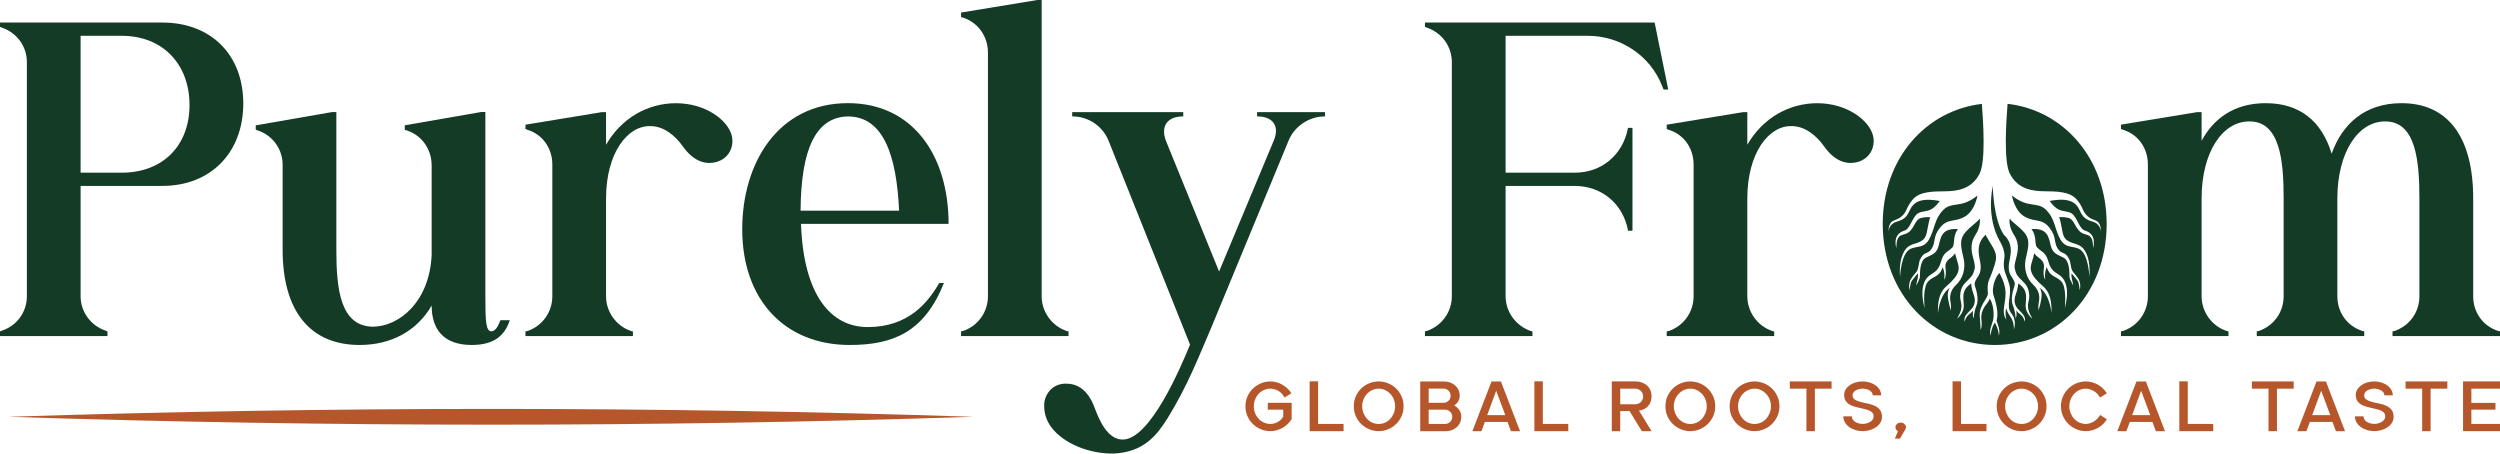
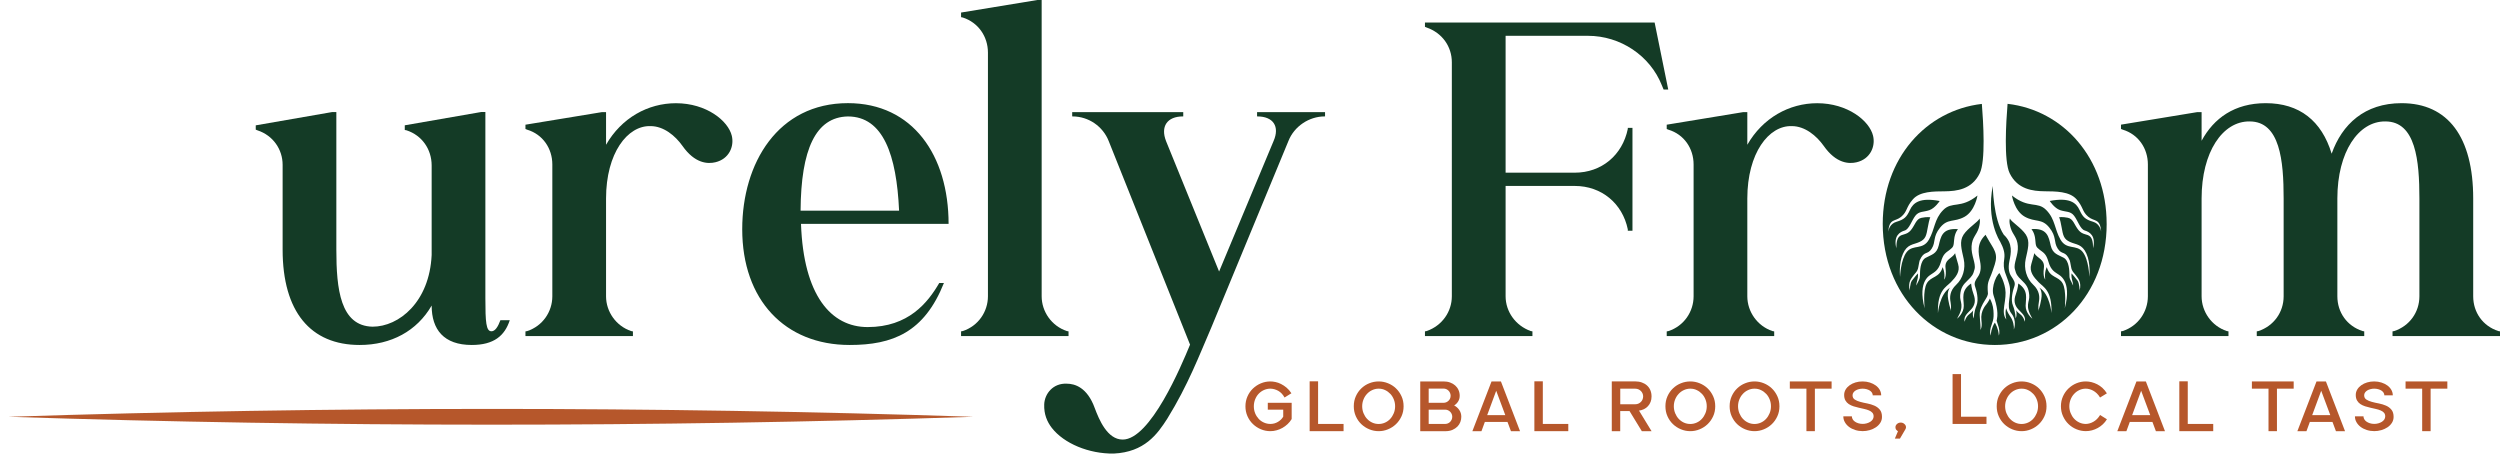
<svg xmlns="http://www.w3.org/2000/svg" id="uuid-6124c850-b5c1-42da-858f-80e0f2e67947" data-name="Layer 1" viewBox="0 0 657.58 119.3">
  <defs>
    <style>      .uuid-0877645c-21ee-4efa-a4e6-c3295063570f {        fill: #143b26;      }      .uuid-2551e4a9-b058-437d-9943-ab103c517e50 {        fill: #b6572b;      }    </style>
  </defs>
-   <path class="uuid-0877645c-21ee-4efa-a4e6-c3295063570f" d="M21.2,77.93c0,4.05,2.64,7.73,6.6,9.05l.47.19v1.23H0v-1.23l.47-.19c4.05-1.32,6.6-4.99,6.6-9.05V16.39c0-4.15-2.54-7.73-6.6-9.14l-.47-.19v-1.13h42.69c12.81,0,21.3,8.48,21.3,21.3s-8.48,21.67-21.3,21.67h-21.49v29.03h0ZM32.04,45.42c10.74,0,17.81-7.07,17.81-17.81s-7.07-18.19-17.81-18.19h-10.84v36h10.84Z" />
  <path class="uuid-0877645c-21ee-4efa-a4e6-c3295063570f" d="M134.08,84.24c-1.32,4.05-4.15,6.5-9.99,6.5-7.35,0-10.55-4.05-10.55-10.37-3.86,6.69-10.65,10.37-18.94,10.37-12.91,0-20.26-8.76-20.26-25.07v-22.33c0-4.05-2.54-7.73-6.6-9.05l-.47-.19v-1.13l20.07-3.49h1.13v36.19c0,10.37,1.04,20.07,9.52,20.26,6.97,0,14.98-6.5,15.55-18.85v-23.56c0-4.24-2.54-7.92-6.6-9.24l-.47-.09v-1.23l20.07-3.49h1.13v48.91c0,6.41.19,8.76,1.6,8.76.94,0,1.7-1.13,2.36-2.92h2.45v.02Z" />
  <path class="uuid-0877645c-21ee-4efa-a4e6-c3295063570f" d="M188.16,42.68c-1.98.47-5.37.38-8.67-4.33-1.88-2.64-4.9-5.18-8.39-5.18-6.03-.19-11.69,7.07-11.69,19.04v25.73c0,4.05,2.64,7.82,6.6,9.14l.47.09v1.23h-28.27v-1.23l.47-.09c4.05-1.32,6.6-5.09,6.6-9.14v-34.68c0-4.24-2.54-7.92-6.6-9.14l-.47-.19v-1.13l20.07-3.3h1.13v8.58c4.05-7.07,11.03-10.93,18.38-10.93,8.01,0,13.76,4.62,14.7,8.58.67,2.81-.75,6.11-4.33,6.95Z" />
  <path class="uuid-0877645c-21ee-4efa-a4e6-c3295063570f" d="M247.05,74.44h1.23c-5.18,13-13.48,16.3-24.78,16.3-17.06,0-28.27-11.87-28.27-30.44,0-17.43,9.42-33.17,27.8-33.17,17.06,0,26.48,13.76,26.48,31.76h-38.82c.66,18.85,7.92,27.14,17.53,27.14,10.73,0,15.82-6.41,18.83-11.59ZM210.58,55.41h25.91c-.66-14.61-4.15-24.78-13.48-24.78-8.47.18-12.33,8.66-12.43,24.78Z" />
  <path class="uuid-0877645c-21ee-4efa-a4e6-c3295063570f" d="M281.06,87.16v1.23h-28.27v-1.23l.47-.09c4.05-1.32,6.6-5.09,6.6-9.14V13.85c0-4.24-2.54-7.92-6.6-9.24l-.47-.09v-1.22l20.07-3.3h1.13v77.93c0,4.05,2.64,7.82,6.6,9.14l.47.09Z" />
  <path class="uuid-0877645c-21ee-4efa-a4e6-c3295063570f" d="M348.53,29.49v1.13h-.09c-4.15,0-8.01,2.64-9.52,6.41l-20.26,49c-3.3,7.63-6.13,15.17-11.59,24.03-2.64,4.15-6.03,8.86-14.13,9.24-6.5.09-13.1-2.64-16.3-6.78-1.23-1.6-2.07-3.58-1.98-6.13.09-2.83,2.35-5.65,5.94-5.47,2.07,0,5.37.94,7.35,6.41,1.13,3.02,3.3,8.29,7.35,8.29,7.26,0,15.36-19.22,17.72-24.97l-21.39-53.53c-1.51-3.86-5.28-6.5-9.52-6.5h-.09v-1.13h29.21v1.13h-.09c-4.14,0-5.94,2.64-4.43,6.5l13.95,34.3,14.32-34.3c1.7-3.86-.09-6.5-4.24-6.5h-.09v-1.13h17.88Z" />
  <path class="uuid-0877645c-21ee-4efa-a4e6-c3295063570f" d="M402.61,87.07l.47.09v1.23h-28.27v-1.23l.47-.09c4.05-1.41,6.6-5.09,6.6-9.14V16.39c0-4.15-2.54-7.73-6.6-9.14l-.47-.19v-1.13h60.41l3.58,17.62h-1.22l-.47-1.13c-3.11-7.82-10.93-13-19.41-13h-21.68v36h18.19c7.07,0,12.53-4.62,13.95-11.5v-.28h1.23v27.05h-1.23v-.38c-1.41-6.78-6.88-11.4-13.95-11.4h-18.19v29.02c0,4.05,2.63,7.73,6.59,9.14Z" />
  <path class="uuid-0877645c-21ee-4efa-a4e6-c3295063570f" d="M488.35,42.68c-1.98.47-5.37.38-8.67-4.33-1.88-2.64-4.9-5.18-8.39-5.18-6.03-.19-11.69,7.07-11.69,19.04v25.73c0,4.05,2.64,7.82,6.6,9.14l.47.09v1.23h-28.27v-1.23l.47-.09c4.05-1.32,6.6-5.09,6.6-9.14v-34.68c0-4.24-2.54-7.92-6.6-9.14l-.47-.19v-1.13l20.07-3.3h1.13v8.58c4.05-7.07,11.03-10.93,18.38-10.93,8.01,0,13.76,4.62,14.7,8.58.67,2.81-.75,6.11-4.33,6.95Z" />
  <path class="uuid-0877645c-21ee-4efa-a4e6-c3295063570f" d="M554.12,58.89c0,18.65-13.19,31.85-29.4,31.85s-29.5-13.19-29.5-31.85c0-17.24,11.38-29.85,26.07-31.56.4,4.91,1.01,15.04-.55,18.24-2.08,4.3-6.15,4.71-9.14,4.75-2.98.02-6.61,0-8.45,2.11-1.86,2.12-1.41,3.19-3.08,4.59-1.63,1.37-3.1.31-3.4,3.9.11-.65.55-2.11,2.16-2.58,2.08-.62,2.69-1.26,3.55-3.13.86-1.88,2.64-3.34,7.82-2.34,0,0-1.21,1.88-2.72,2.41-1.52.54-2.72.21-3.69,1.48-.98,1.28-1.61,3.54-2.81,3.88-1.2.35-3.03,1.36-2.17,4.7,0,0-.12-2.22.69-3.05.81-.84,2.02-.4,3.13-1.76,1.11-1.35,1.35-2.96,2.79-3.24,1.45-.3,2.32-.14,2.32-.14,0,0-.24.27-.65,2.56s-.57,3.19-2.22,3.94c-1.66.76-3.18.51-4.33,3.09-1.16,2.57-.76,6.08-.76,6.08,0,0,.14-4.55,1.78-6.57s4.19-.41,5.8-3.2c1.61-2.79,1.37-5.36,3.74-7.78,2.36-2.43,4.56-.25,9.04-3.84,0,0-.64,4.05-3.4,5.59-2.77,1.53-4.4.34-6.42,2.83-2.01,2.49-1.07,3.74-2.22,5.54s-1.96.39-3.17,3.12c0,0-.17.62-.36,1.77-.17,1.16-.96,1.68-1.37,2.31-.41.62-1.43,1.56-.87,3.84,0,0,.05-1.91.55-2.59.5-.7,1.58-1.93,1.58-1.93,0,0,.14.79-.16,1.82s-.24,1.38-.24,1.38c0,0,.25-.61.62-1.3.36-.67.32-.96.34-1.67.01-.71.02-3.52,1.5-4.33,1.46-.82,2.89-.96,3.43-3.24.54-2.28.89-4.64,5.07-4.3,0,0-.85.9-1.01,2.72-.15,1.82-.17,1.92-1.16,2.71-.99.77-1.71.99-2.34,3.24-.62,2.24-1.88,2.72-2.32,3.07-.42.36-3.9,1.63-1.95,9.09,0,0-.51-4.66.57-6.57,1.08-1.92,3.37-1.4,4.16-4.26,0,0,.71,1.27.41,3.27,0,0,.67-.66.36-3.01-.31-2.34,1.77-2.56,2.52-3.93,0,0,.17.9.79,2.88.6,1.99-.64,3.42-1.91,4.74-1.28,1.32-3.58,2.13-3.4,8.14,0,0,.41-5.06,3.24-6.72-.1.07-.94.86-.55,3.07.41,2.34.7,2.51.7,3.09,0,0,.17-1.08-.07-2.34-.25-1.27-.22-2.97,1.5-4.58,1.73-1.61,2.51-4.21,1.96-6.76-.55-2.56-1.22-4.58-.04-6.4,1.2-1.81,3.87-3.39,4.19-4.23,0,0,.36.62-.2,2.49-.57,1.87-1.72,2.38-1.88,4.76-.16,2.39,1.18,4.55.79,6.03-.37,1.47-.62,1.81-1.81,2.96-1.2,1.15-1.82,1.92-1.98,3.9-.16,2,1.31,2.52-.82,6.21.11-.09,1.8-1.5,1.77-3.4-.01-1.96-.82-4.04,1.93-5.87,0,0,.07,1.28.66,2.87.59,1.6.34,2.81-.62,3.89s-2.07,1.77-1.76,3.32c0,0,.29-1.31,1.21-1.98.91-.69,1.08-1.07,1.08-1.07,0,0-.34,1.31.14,2.17,0-.11.01-1.76.69-3.35.7-1.66-.04-4.18-.37-5.12-.32-.95.17-1.66.77-2.54.61-.89.94-2.09.54-4.1-.4-2.01-1-4.61,1.48-6.92,0,.02.04.22.98,1.77.16.26.35.57.57.94.37.59.65,1.1.84,1.58.49,1.21.42,2.17,0,3.55-.14.46-.31.97-.52,1.55-.14.39-.26.71-.37,1.01-.81,2.02-1.12,2.27-.91,4.89,0,0,.11.22-.2.95-.1.25-.37.65-.67,1.15-.59.96-1.31,2.28-1.28,3.54,0,.12,0,.26.01.4.06,1.7.34,3.03.12,3.68,0,0,.6-.41.32-2.49-.16-1.3.14-2.32.54-3.09.15-.3.31-.55.47-.76.1-.14.2-.26.29-.36.6-.75.92-1.53.92-1.53,0,0,.54.9.8,2.16.06.31.11.64.14.98.09,1.28.05,1.95-.14,2.71-.07.27-.17.56-.29.9-.45,1.23-.6,2.18-.27,3.01,0,0-.05-.96.51-2.37.14-.34.3-.69.5-1.06,0,0,.01.14.04.36.02-.22.04-.36.04-.36.2.37.36.72.5,1.06.56,1.41.51,2.37.51,2.37.32-.82.17-1.77-.27-3.01-.11-.34-.21-.62-.29-.9.02-.16.05-.34.09-.5.2-.96.12-2.08-.09-3.19-.12-.66-.3-1.32-.49-1.96-.1-.34-.21-.67-.31-1-.37-1.11-.15-2.62.31-3.87.25-.69.57-1.28.9-1.7.11-.14.21-.25.32-.34,0,0,1.55,2.52,1.62,5.12.02.72-.06,1.46-.16,2.19-.06.42-.12.86-.19,1.27-.19,1.42-.24,2.72.57,3.65-.04-.11-.41-1.43-.1-2.89,0-.02.01-.06.02-.1,0,0,.25.97.97,2.01.04.05.07.11.11.16.81,1.08,1.05,2.68.96,3.44,0,0,.92-2.27-.66-4.24-1.58-1.98.25-4.74-.54-7.59-.79-2.86-1.82-3.6-1.32-6.8.1-.71.06-1.37-.09-2.01h0c-.21-.9-.6-1.72-1.02-2.52,0,0-3.7-5.49-1.91-14.6,0,0,.09,8.65,2.89,12.83,2.48,2.31,1.9,4.91,1.48,6.92-.4,2.01-.07,3.22.54,4.1.6.89,1.1,1.6.77,2.54-.34.95-1.07,3.47-.37,5.12.67,1.6.69,3.24.69,3.35.47-.86.14-2.17.14-2.17,0,0,.17.39,1.08,1.07.92.67,1.22,1.98,1.22,1.98.3-1.55-.81-2.23-1.77-3.32-.96-1.08-1.21-2.29-.62-3.89.59-1.58.66-2.87.66-2.87,2.76,1.83,1.95,3.92,1.93,5.87-.02,1.91,1.66,3.32,1.77,3.4-2.12-3.69-.66-4.21-.82-6.21-.16-1.98-.79-2.76-1.98-3.9-1.18-1.15-1.43-1.48-1.81-2.96-.39-1.48.95-3.64.79-6.03-.16-2.38-1.31-2.89-1.88-4.76-.56-1.87-.2-2.49-.2-2.49.32.84,2.99,2.42,4.19,4.23,1.18,1.82.51,3.84-.04,6.4-.55,2.54.22,5.15,1.96,6.76,1.72,1.61,1.75,3.3,1.5,4.58-.25,1.26-.07,2.34-.07,2.34,0-.59.29-.75.7-3.09.39-2.21-.45-2.99-.54-3.07,2.82,1.66,3.23,6.72,3.23,6.72.17-6.01-2.12-6.82-3.4-8.14-1.27-1.32-2.51-2.74-1.91-4.74.61-1.98.79-2.88.79-2.88.76,1.37,2.84,1.58,2.52,3.93-.31,2.34.36,3.01.36,3.01-.3-1.99.41-3.27.41-3.27.81,2.87,3.09,2.34,4.16,4.26,1.08,1.91.57,6.57.57,6.57,1.96-7.46-1.52-8.73-1.95-9.09-.44-.35-1.7-.82-2.32-3.07-.64-2.26-1.36-2.47-2.34-3.24-.98-.79-1.01-.89-1.16-2.71-.16-1.82-1.01-2.72-1.01-2.72,4.19-.34,4.54,2.02,5.07,4.3.54,2.28,1.97,2.42,3.43,3.24,1.47.81,1.48,3.62,1.5,4.33.01.71-.02,1,.34,1.67.37.69.62,1.3.62,1.3,0,0,.06-.35-.24-1.38s-.16-1.82-.16-1.82c0,0,1.08,1.23,1.58,1.93.5.69.55,2.59.55,2.59.56-2.28-.46-3.22-.87-3.84-.41-.62-1.2-1.15-1.37-2.31-.19-1.15-.36-1.77-.36-1.77-1.21-2.73-2.02-1.32-3.17-3.12s-.21-3.04-2.22-5.54c-2.02-2.49-3.65-1.3-6.42-2.83s-3.4-5.59-3.4-5.59c4.48,3.59,6.68,1.41,9.04,3.84,2.37,2.42,2.13,4.99,3.74,7.78,1.62,2.79,4.15,1.18,5.8,3.2s1.78,6.57,1.78,6.57c0,0,.4-3.52-.76-6.08-1.15-2.58-2.67-2.33-4.33-3.09-1.65-.75-1.81-1.66-2.22-3.94s-.65-2.56-.65-2.56c0,0,.87-.16,2.32.14,1.45.29,1.68,1.9,2.79,3.24,1.11,1.36,2.32.92,3.13,1.76s.69,3.05.69,3.05c.86-3.34-.97-4.35-2.17-4.7-1.2-.34-1.82-2.59-2.81-3.88-.97-1.27-2.17-.95-3.69-1.48-1.51-.52-2.72-2.41-2.72-2.41,5.17-1,6.96.46,7.82,2.34.86,1.87,1.47,2.51,3.57,3.13,1.6.47,2.03,1.93,2.14,2.58-.3-3.59-1.77-2.53-3.4-3.9-1.67-1.4-1.22-2.47-3.08-4.59-1.85-2.11-5.47-2.08-8.45-2.11-2.99-.04-7.06-.45-9.14-4.75-1.56-3.2-.95-13.35-.55-18.25,14.64,1.68,26.06,14.3,26.06,31.58Z" />
  <path class="uuid-0877645c-21ee-4efa-a4e6-c3295063570f" d="M657.58,87.16v1.23h-28.27v-1.23l.47-.09c3.96-1.32,6.6-4.9,6.6-9.14v-25.73c0-9.89-.94-20.26-8.95-20.26-7.07-.09-12.63,8.01-12.63,20.26v25.73c0,4.24,2.54,7.82,6.6,9.14l.47.09v1.23h-28.27v-1.23l.47-.09c3.96-1.32,6.6-4.9,6.6-9.14v-25.73c0-9.89-.94-20.26-8.95-20.26-7.07-.09-12.63,8.01-12.63,20.26v25.73c0,4.05,2.64,7.82,6.6,9.14l.47.09v1.23h-28.27v-1.23l.47-.09c4.05-1.32,6.6-5.09,6.6-9.14v-34.68c0-4.24-2.54-7.92-6.6-9.14l-.47-.19v-1.13l20.07-3.3h1.13v7.54c3.21-5.94,8.67-9.89,16.87-9.89,8.86,0,14.7,4.62,17.34,13.29,2.73-7.73,8.67-13.29,18.38-13.29,12.25,0,18.85,8.95,18.85,25.07v25.73c0,4.24,2.54,7.82,6.6,9.14l.45.08Z" />
  <g>
    <path class="uuid-2551e4a9-b058-437d-9943-ab103c517e50" d="M334.14,113.41c-.87,0-1.71-.17-2.49-.5-.79-.33-1.49-.79-2.09-1.37-.61-.58-1.09-1.28-1.44-2.07-.35-.8-.53-1.66-.53-2.59s.18-1.8.53-2.6c.35-.8.83-1.5,1.44-2.08s1.3-1.04,2.09-1.37c.79-.33,1.62-.5,2.49-.5.41,0,.86.05,1.34.15.49.1.98.27,1.47.52s.98.57,1.45.96c.47.39.9.89,1.28,1.48l-1.8,1.12c-.44-.8-1-1.39-1.68-1.77-.68-.37-1.37-.56-2.06-.56-.58,0-1.13.12-1.66.35-.53.23-.99.56-1.39.97s-.71.91-.94,1.48-.35,1.19-.35,1.85.12,1.28.35,1.84.55,1.05.94,1.47.86.74,1.39.97,1.08.35,1.66.35c.73,0,1.4-.18,2.01-.55s1.07-.82,1.38-1.37v-1.84h-4.06v-1.8h6.28v4.27c-.29.49-.65.94-1.07,1.33s-.87.73-1.35,1c-.49.27-1,.49-1.54.63-.55.16-1.1.23-1.65.23Z" />
    <path class="uuid-2551e4a9-b058-437d-9943-ab103c517e50" d="M353.4,111.51v1.9h-8.92v-13.11h2.22v11.21h6.7Z" />
    <path class="uuid-2551e4a9-b058-437d-9943-ab103c517e50" d="M362.64,113.41c-.86,0-1.68-.16-2.47-.49-.79-.32-1.49-.78-2.09-1.35-.61-.58-1.09-1.27-1.45-2.07s-.54-1.68-.54-2.64.18-1.84.54-2.64.84-1.49,1.45-2.07,1.3-1.03,2.09-1.34c.79-.32,1.61-.48,2.47-.48s1.66.16,2.45.48c.79.32,1.49.76,2.09,1.34.61.58,1.09,1.27,1.46,2.07s.55,1.69.55,2.64-.18,1.84-.55,2.64-.85,1.49-1.46,2.07c-.61.58-1.3,1.03-2.09,1.35-.78.33-1.6.49-2.45.49ZM362.64,102.23c-.61,0-1.18.13-1.71.38-.54.25-1,.59-1.39,1.02-.39.42-.69.91-.91,1.47s-.33,1.15-.33,1.77.12,1.25.35,1.82c.23.56.54,1.06.93,1.48s.85.75,1.37.99,1.09.36,1.68.36,1.15-.12,1.68-.36.99-.57,1.37-.99c.39-.42.7-.92.93-1.48s.35-1.17.35-1.82-.11-1.21-.33-1.78c-.22-.56-.52-1.06-.92-1.48-.4-.42-.85-.76-1.37-1-.51-.26-1.08-.38-1.7-.38Z" />
    <path class="uuid-2551e4a9-b058-437d-9943-ab103c517e50" d="M379.72,100.33c.62,0,1.19.09,1.7.28.51.18.96.44,1.33.77s.67.73.88,1.19c.21.47.32.97.32,1.52s-.13,1.05-.4,1.49-.62.8-1.06,1.07c.54.27.98.66,1.34,1.18s.54,1.12.54,1.8c0,.46-.08.92-.25,1.37s-.43.85-.78,1.21c-.35.35-.79.64-1.31.87-.52.22-1.14.34-1.84.34h-6.62v-13.09h6.15ZM379.7,105.95c.49,0,.93-.18,1.3-.53.37-.35.56-.8.56-1.33,0-.25-.05-.5-.15-.73s-.23-.43-.4-.6c-.17-.17-.36-.3-.58-.4-.22-.1-.46-.15-.71-.15h-3.93v3.74h3.91ZM380.13,111.51c.24,0,.47-.05.7-.14.22-.09.42-.22.59-.39s.31-.37.41-.6.16-.48.16-.75-.05-.51-.15-.74c-.1-.23-.23-.42-.4-.59s-.37-.3-.59-.4c-.22-.1-.46-.15-.72-.15h-4.34v3.76h4.34Z" />
    <path class="uuid-2551e4a9-b058-437d-9943-ab103c517e50" d="M392.32,100.33h2.47l5.03,13.09h-2.39l-.91-2.43h-5.96l-.89,2.43h-2.39l5.04-13.09ZM391.18,109.19h4.76l-2.39-6.41-2.37,6.41Z" />
    <path class="uuid-2551e4a9-b058-437d-9943-ab103c517e50" d="M412.51,111.51v1.9h-8.92v-13.11h2.22v11.21h6.7Z" />
    <path class="uuid-2551e4a9-b058-437d-9943-ab103c517e50" d="M423.95,113.41v-13.09h6.19c.62,0,1.19.09,1.71.28.52.18.97.44,1.35.78s.68.75.89,1.24.32,1.04.32,1.66c0,.52-.08,1-.25,1.43s-.4.81-.7,1.13c-.3.33-.64.59-1.05.78-.4.2-.84.32-1.3.38l3.3,5.41h-2.56l-3.23-5.29h-2.45v5.29h-2.22ZM426.17,106.33h3.98c.28,0,.55-.05.79-.16.25-.11.47-.25.66-.44.19-.19.34-.41.44-.66s.16-.51.16-.79-.05-.55-.16-.79c-.11-.25-.25-.46-.43-.64s-.4-.33-.64-.44c-.25-.11-.52-.17-.81-.17h-3.98v4.09h0Z" />
    <path class="uuid-2551e4a9-b058-437d-9943-ab103c517e50" d="M444.61,113.41c-.86,0-1.68-.16-2.47-.49-.79-.32-1.49-.78-2.09-1.35-.61-.58-1.09-1.27-1.45-2.07s-.54-1.68-.54-2.64.18-1.84.54-2.64.84-1.49,1.45-2.07,1.3-1.03,2.09-1.34c.79-.32,1.61-.48,2.47-.48s1.66.16,2.45.48c.79.32,1.49.76,2.09,1.34.61.58,1.09,1.27,1.46,2.07s.55,1.69.55,2.64-.18,1.84-.55,2.64-.85,1.49-1.46,2.07-1.3,1.03-2.09,1.35c-.79.33-1.61.49-2.45.49ZM444.61,102.23c-.61,0-1.18.13-1.71.38-.54.25-1,.59-1.39,1.02-.39.42-.69.91-.91,1.47-.22.56-.33,1.15-.33,1.77s.12,1.25.35,1.82c.23.56.54,1.06.93,1.48s.85.75,1.37.99c.53.24,1.09.36,1.68.36s1.15-.12,1.68-.36.99-.57,1.37-.99c.39-.42.7-.92.93-1.48.23-.56.35-1.17.35-1.82s-.11-1.21-.33-1.78c-.22-.56-.52-1.06-.92-1.48s-.85-.76-1.37-1c-.51-.26-1.08-.38-1.7-.38Z" />
    <path class="uuid-2551e4a9-b058-437d-9943-ab103c517e50" d="M461.5,113.41c-.86,0-1.68-.16-2.47-.49-.79-.32-1.49-.78-2.09-1.35-.61-.58-1.09-1.27-1.45-2.07s-.54-1.68-.54-2.64.18-1.84.54-2.64.84-1.49,1.45-2.07,1.3-1.03,2.09-1.34c.79-.32,1.61-.48,2.47-.48s1.66.16,2.45.48c.79.32,1.49.76,2.09,1.34.61.58,1.09,1.27,1.46,2.07s.55,1.69.55,2.64-.18,1.84-.55,2.64-.85,1.49-1.46,2.07-1.3,1.03-2.09,1.35c-.79.33-1.61.49-2.45.49ZM461.5,102.23c-.61,0-1.18.13-1.71.38-.54.25-1,.59-1.39,1.02-.39.42-.69.91-.91,1.47-.22.56-.33,1.15-.33,1.77s.12,1.25.35,1.82c.23.56.54,1.06.93,1.48s.85.75,1.37.99c.53.24,1.09.36,1.68.36s1.15-.12,1.68-.36.99-.57,1.37-.99c.39-.42.7-.92.93-1.48.23-.56.35-1.17.35-1.82s-.11-1.21-.33-1.78c-.22-.56-.52-1.06-.92-1.48s-.85-.76-1.37-1c-.51-.26-1.08-.38-1.7-.38Z" />
    <path class="uuid-2551e4a9-b058-437d-9943-ab103c517e50" d="M470.78,102.23v-1.9h10.99v1.9h-4.4v11.18h-2.22v-11.18h-4.37Z" />
    <path class="uuid-2551e4a9-b058-437d-9943-ab103c517e50" d="M487.1,109.52c0,.25.07.5.2.74s.33.45.58.63.56.33.91.44.74.17,1.16.17c.37,0,.72-.05,1.07-.15.34-.1.65-.23.92-.4.27-.17.48-.38.64-.62.16-.25.24-.52.24-.81,0-.39-.11-.72-.33-.96-.22-.25-.51-.45-.88-.6-.37-.16-.78-.29-1.25-.39-.46-.11-.94-.21-1.41-.32-.48-.11-.95-.23-1.42-.38-.47-.15-.88-.35-1.25-.59-.37-.25-.66-.56-.88-.95s-.33-.87-.33-1.45c0-.51.13-.98.39-1.42s.61-.81,1.06-1.13c.44-.32.96-.56,1.54-.74.59-.18,1.21-.26,1.87-.26s1.31.1,1.9.29,1.11.45,1.55.77c.44.32.79.71,1.05,1.16.25.45.38.93.38,1.44h-2.22c0-.24-.07-.47-.2-.69-.14-.22-.32-.4-.56-.56-.24-.15-.52-.28-.85-.37s-.68-.14-1.06-.14c-.34,0-.67.04-.99.13-.32.08-.61.2-.85.35s-.43.33-.58.55c-.15.22-.22.45-.22.71,0,.49.19.87.57,1.12s.86.46,1.44.61c.58.16,1.2.3,1.86.42.66.13,1.28.32,1.86.57s1.06.61,1.44,1.07c.38.46.57,1.09.57,1.89,0,.58-.15,1.1-.44,1.56-.3.47-.68.86-1.16,1.18s-1.02.57-1.64.75c-.61.18-1.23.26-1.85.26-.69,0-1.35-.1-1.97-.3s-1.16-.47-1.62-.82c-.46-.35-.82-.76-1.09-1.24-.27-.47-.4-.98-.4-1.53h2.25Z" />
    <path class="uuid-2551e4a9-b058-437d-9943-ab103c517e50" d="M498.41,115.36l.82-1.94c-.11-.04-.25-.16-.42-.34-.17-.18-.25-.42-.25-.7,0-.32.14-.61.41-.86.28-.25.6-.37.98-.37s.69.12.97.37.42.53.42.86c0,.18-.06.37-.17.55l-1.42,2.43h-1.34Z" />
-     <path class="uuid-2551e4a9-b058-437d-9943-ab103c517e50" d="M522.51,111.51v1.9h-8.92v-13.11h2.22v11.21h6.7Z" />
+     <path class="uuid-2551e4a9-b058-437d-9943-ab103c517e50" d="M522.51,111.51h-8.92v-13.11h2.22v11.21h6.7Z" />
    <path class="uuid-2551e4a9-b058-437d-9943-ab103c517e50" d="M531.75,113.41c-.86,0-1.68-.16-2.47-.49-.79-.32-1.49-.78-2.09-1.35-.61-.58-1.09-1.27-1.45-2.07s-.54-1.68-.54-2.64.18-1.84.54-2.64.84-1.49,1.45-2.07,1.3-1.03,2.09-1.34c.79-.32,1.61-.48,2.47-.48s1.66.16,2.45.48c.79.32,1.49.76,2.09,1.34.61.58,1.09,1.27,1.46,2.07s.55,1.69.55,2.64-.18,1.84-.55,2.64-.85,1.49-1.46,2.07-1.3,1.03-2.09,1.35c-.78.33-1.6.49-2.45.49ZM531.75,102.23c-.61,0-1.18.13-1.71.38-.54.25-1,.59-1.39,1.02-.39.42-.69.91-.91,1.47-.22.56-.33,1.15-.33,1.77s.12,1.25.35,1.82c.23.56.54,1.06.93,1.48s.85.75,1.37.99c.53.24,1.09.36,1.68.36s1.15-.12,1.68-.36.99-.57,1.37-.99c.39-.42.7-.92.93-1.48.23-.56.35-1.17.35-1.82s-.11-1.21-.33-1.78c-.22-.56-.52-1.06-.92-1.48s-.85-.76-1.37-1c-.51-.26-1.08-.38-1.7-.38Z" />
    <path class="uuid-2551e4a9-b058-437d-9943-ab103c517e50" d="M542.09,106.86c0-.94.18-1.81.54-2.61s.84-1.49,1.45-2.07,1.3-1.04,2.08-1.36c.78-.32,1.6-.49,2.46-.49.51,0,1.02.06,1.53.19s1.01.32,1.5.57.95.58,1.38.97c.43.4.81.86,1.15,1.4l-1.8,1.1c-.26-.44-.54-.8-.86-1.1s-.64-.54-.98-.72-.67-.31-1-.39-.64-.12-.92-.12c-.61,0-1.17.13-1.7.38-.53.25-.99.59-1.38,1.02-.39.42-.69.91-.91,1.47-.22.56-.33,1.15-.33,1.77s.11,1.19.33,1.75.52,1.06.91,1.49.85.77,1.38,1.02,1.1.38,1.72.38c.3,0,.61-.05.95-.14s.68-.23,1.02-.42.66-.43.96-.73.57-.65.82-1.06l1.8,1.12c-.3.49-.65.93-1.07,1.32-.42.39-.87.72-1.35.98-.49.27-.99.47-1.52.61s-1.06.21-1.6.21c-.86,0-1.68-.16-2.47-.49-.79-.32-1.49-.78-2.09-1.36-.61-.58-1.09-1.28-1.45-2.08-.37-.79-.55-1.67-.55-2.61Z" />
    <path class="uuid-2551e4a9-b058-437d-9943-ab103c517e50" d="M561.96,100.33h2.47l5.03,13.09h-2.39l-.91-2.43h-5.96l-.89,2.43h-2.39l5.04-13.09ZM560.82,109.19h4.76l-2.39-6.41-2.37,6.41Z" />
    <path class="uuid-2551e4a9-b058-437d-9943-ab103c517e50" d="M582.15,111.51v1.9h-8.92v-13.11h2.22v11.21h6.7Z" />
    <path class="uuid-2551e4a9-b058-437d-9943-ab103c517e50" d="M592.32,102.23v-1.9h10.99v1.9h-4.4v11.18h-2.22v-11.18h-4.37Z" />
    <path class="uuid-2551e4a9-b058-437d-9943-ab103c517e50" d="M609.32,100.33h2.47l5.03,13.09h-2.39l-.91-2.43h-5.96l-.89,2.43h-2.39l5.04-13.09ZM608.18,109.19h4.76l-2.39-6.41-2.37,6.41Z" />
    <path class="uuid-2551e4a9-b058-437d-9943-ab103c517e50" d="M621.67,109.52c0,.25.07.5.2.74s.33.45.58.63.56.33.91.44.74.17,1.16.17c.37,0,.72-.05,1.07-.15.34-.1.65-.23.92-.4.27-.17.48-.38.64-.62.16-.25.24-.52.24-.81,0-.39-.11-.72-.33-.96-.22-.25-.51-.45-.88-.6-.37-.16-.78-.29-1.25-.39-.46-.11-.94-.21-1.41-.32-.48-.11-.95-.23-1.42-.38-.47-.15-.88-.35-1.25-.59-.37-.25-.66-.56-.88-.95s-.33-.87-.33-1.45c0-.51.13-.98.39-1.42s.61-.81,1.06-1.13c.44-.32.96-.56,1.54-.74.59-.18,1.21-.26,1.87-.26s1.31.1,1.9.29,1.11.45,1.55.77c.44.32.79.71,1.05,1.16.25.45.38.93.38,1.44h-2.22c0-.24-.07-.47-.2-.69-.14-.22-.32-.4-.56-.56-.24-.15-.52-.28-.85-.37s-.68-.14-1.06-.14c-.34,0-.67.04-.99.13-.32.08-.61.2-.85.35s-.43.33-.58.55c-.15.22-.22.45-.22.71,0,.49.19.87.57,1.12s.86.46,1.44.61c.58.16,1.2.3,1.86.42.66.13,1.28.32,1.86.57s1.06.61,1.44,1.07c.38.46.57,1.09.57,1.89,0,.58-.15,1.1-.44,1.56-.3.47-.68.86-1.16,1.18s-1.02.57-1.64.75c-.61.18-1.23.26-1.85.26-.69,0-1.35-.1-1.97-.3s-1.16-.47-1.62-.82c-.46-.35-.82-.76-1.09-1.24-.27-.47-.4-.98-.4-1.53h2.25Z" />
    <path class="uuid-2551e4a9-b058-437d-9943-ab103c517e50" d="M632.74,102.23v-1.9h10.99v1.9h-4.4v11.18h-2.22v-11.18h-4.37Z" />
-     <path class="uuid-2551e4a9-b058-437d-9943-ab103c517e50" d="M657.58,100.33v1.9h-7.53v3.74h6.34v1.78h-6.34v3.76h7.53v1.9h-9.72v-13.09h9.72Z" />
  </g>
  <path class="uuid-2551e4a9-b058-437d-9943-ab103c517e50" d="M2.19,109.63c84.58-2.75,169.25-2.78,253.83,0-84.58,2.78-169.25,2.75-253.83,0h0Z" />
</svg>